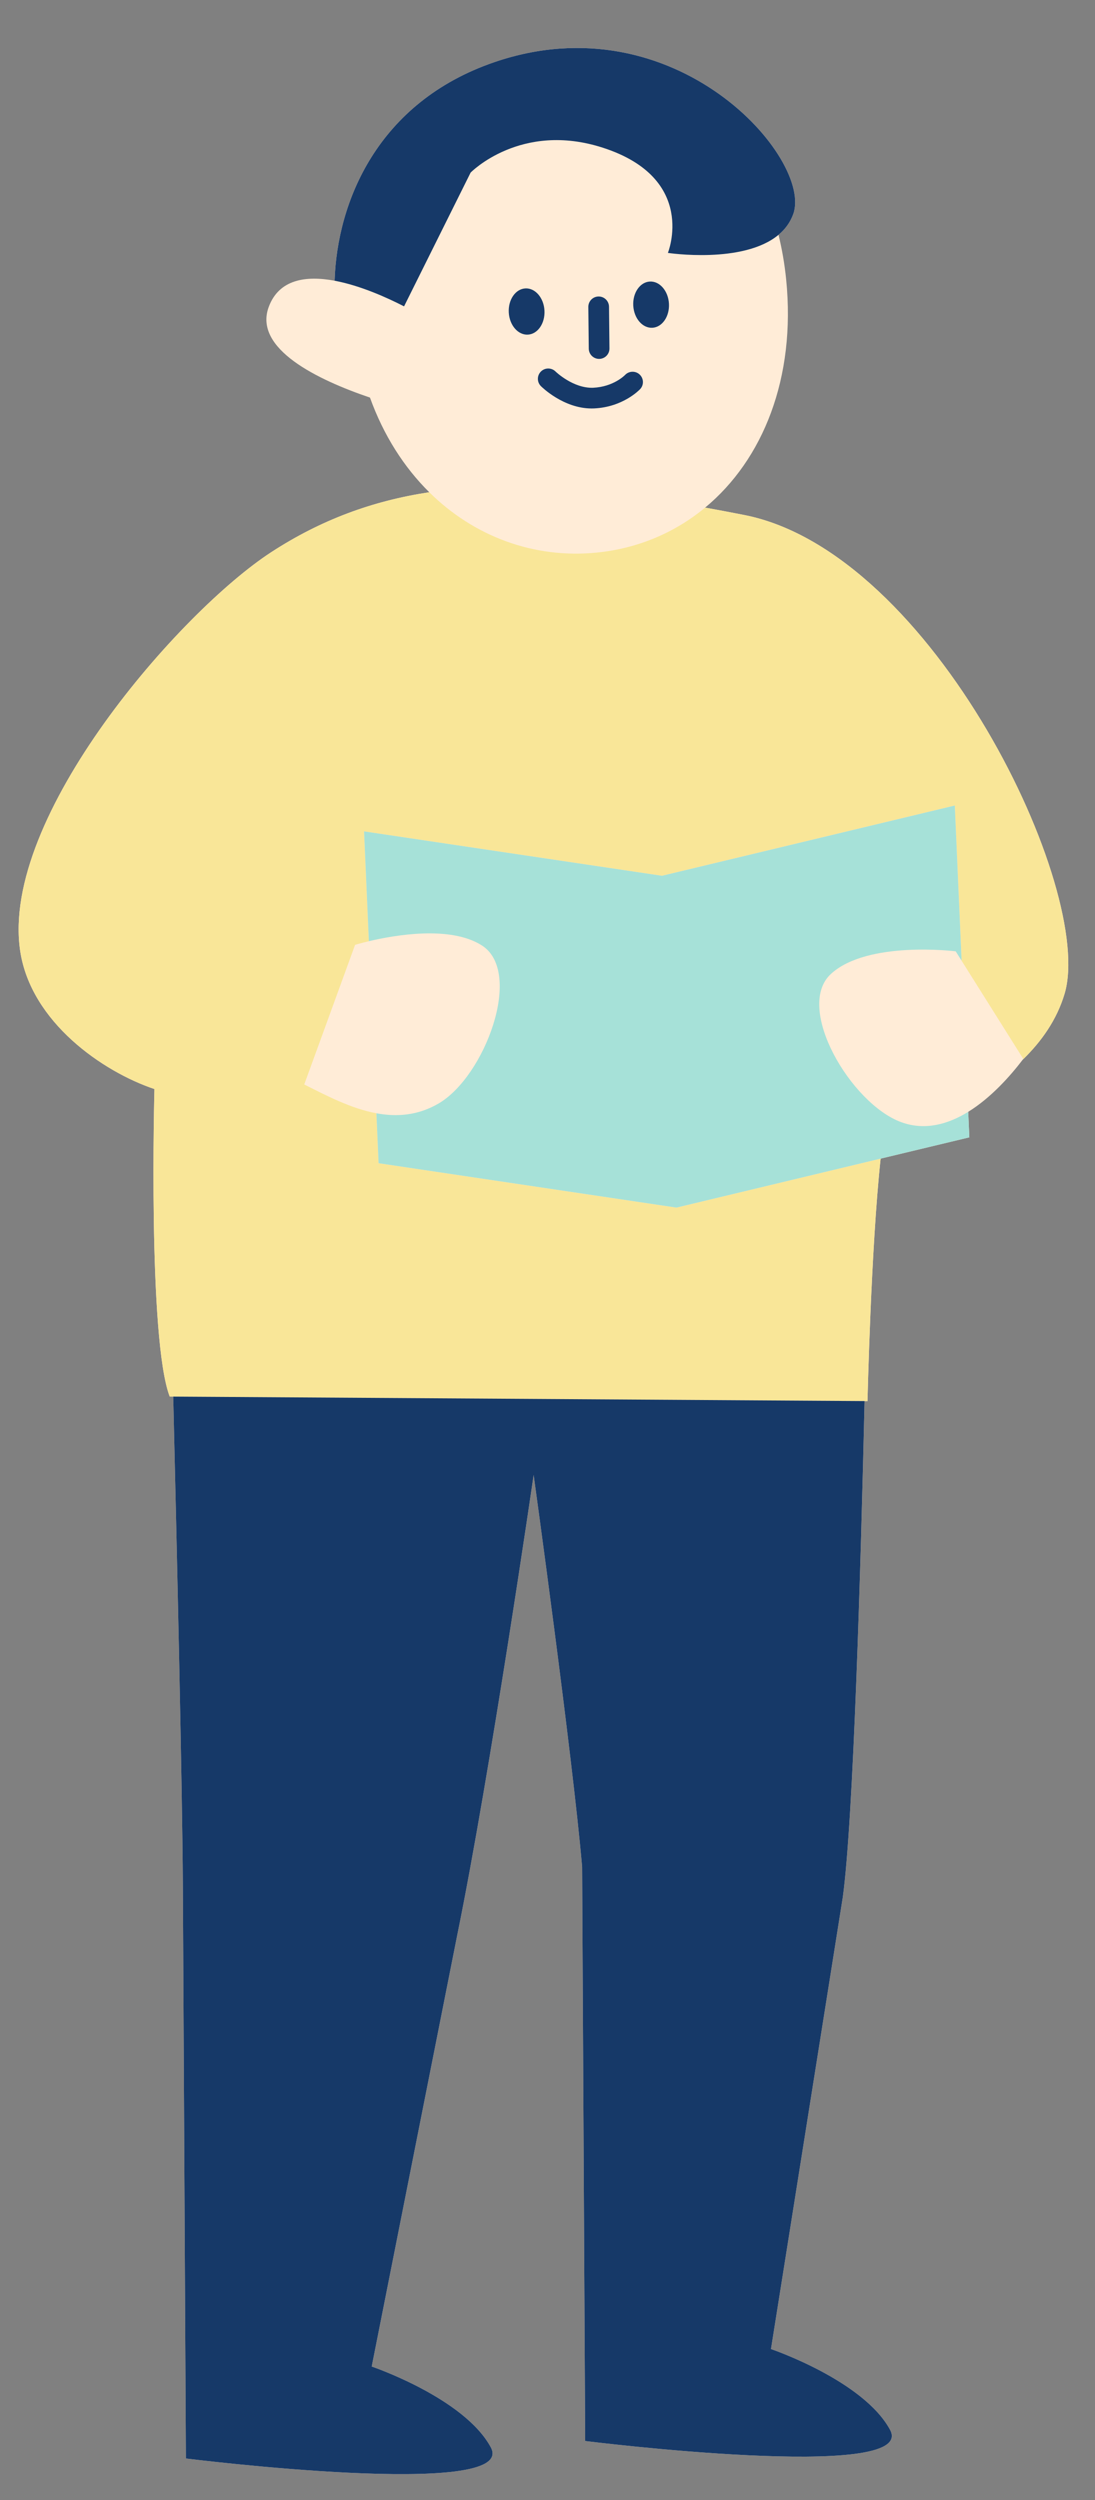
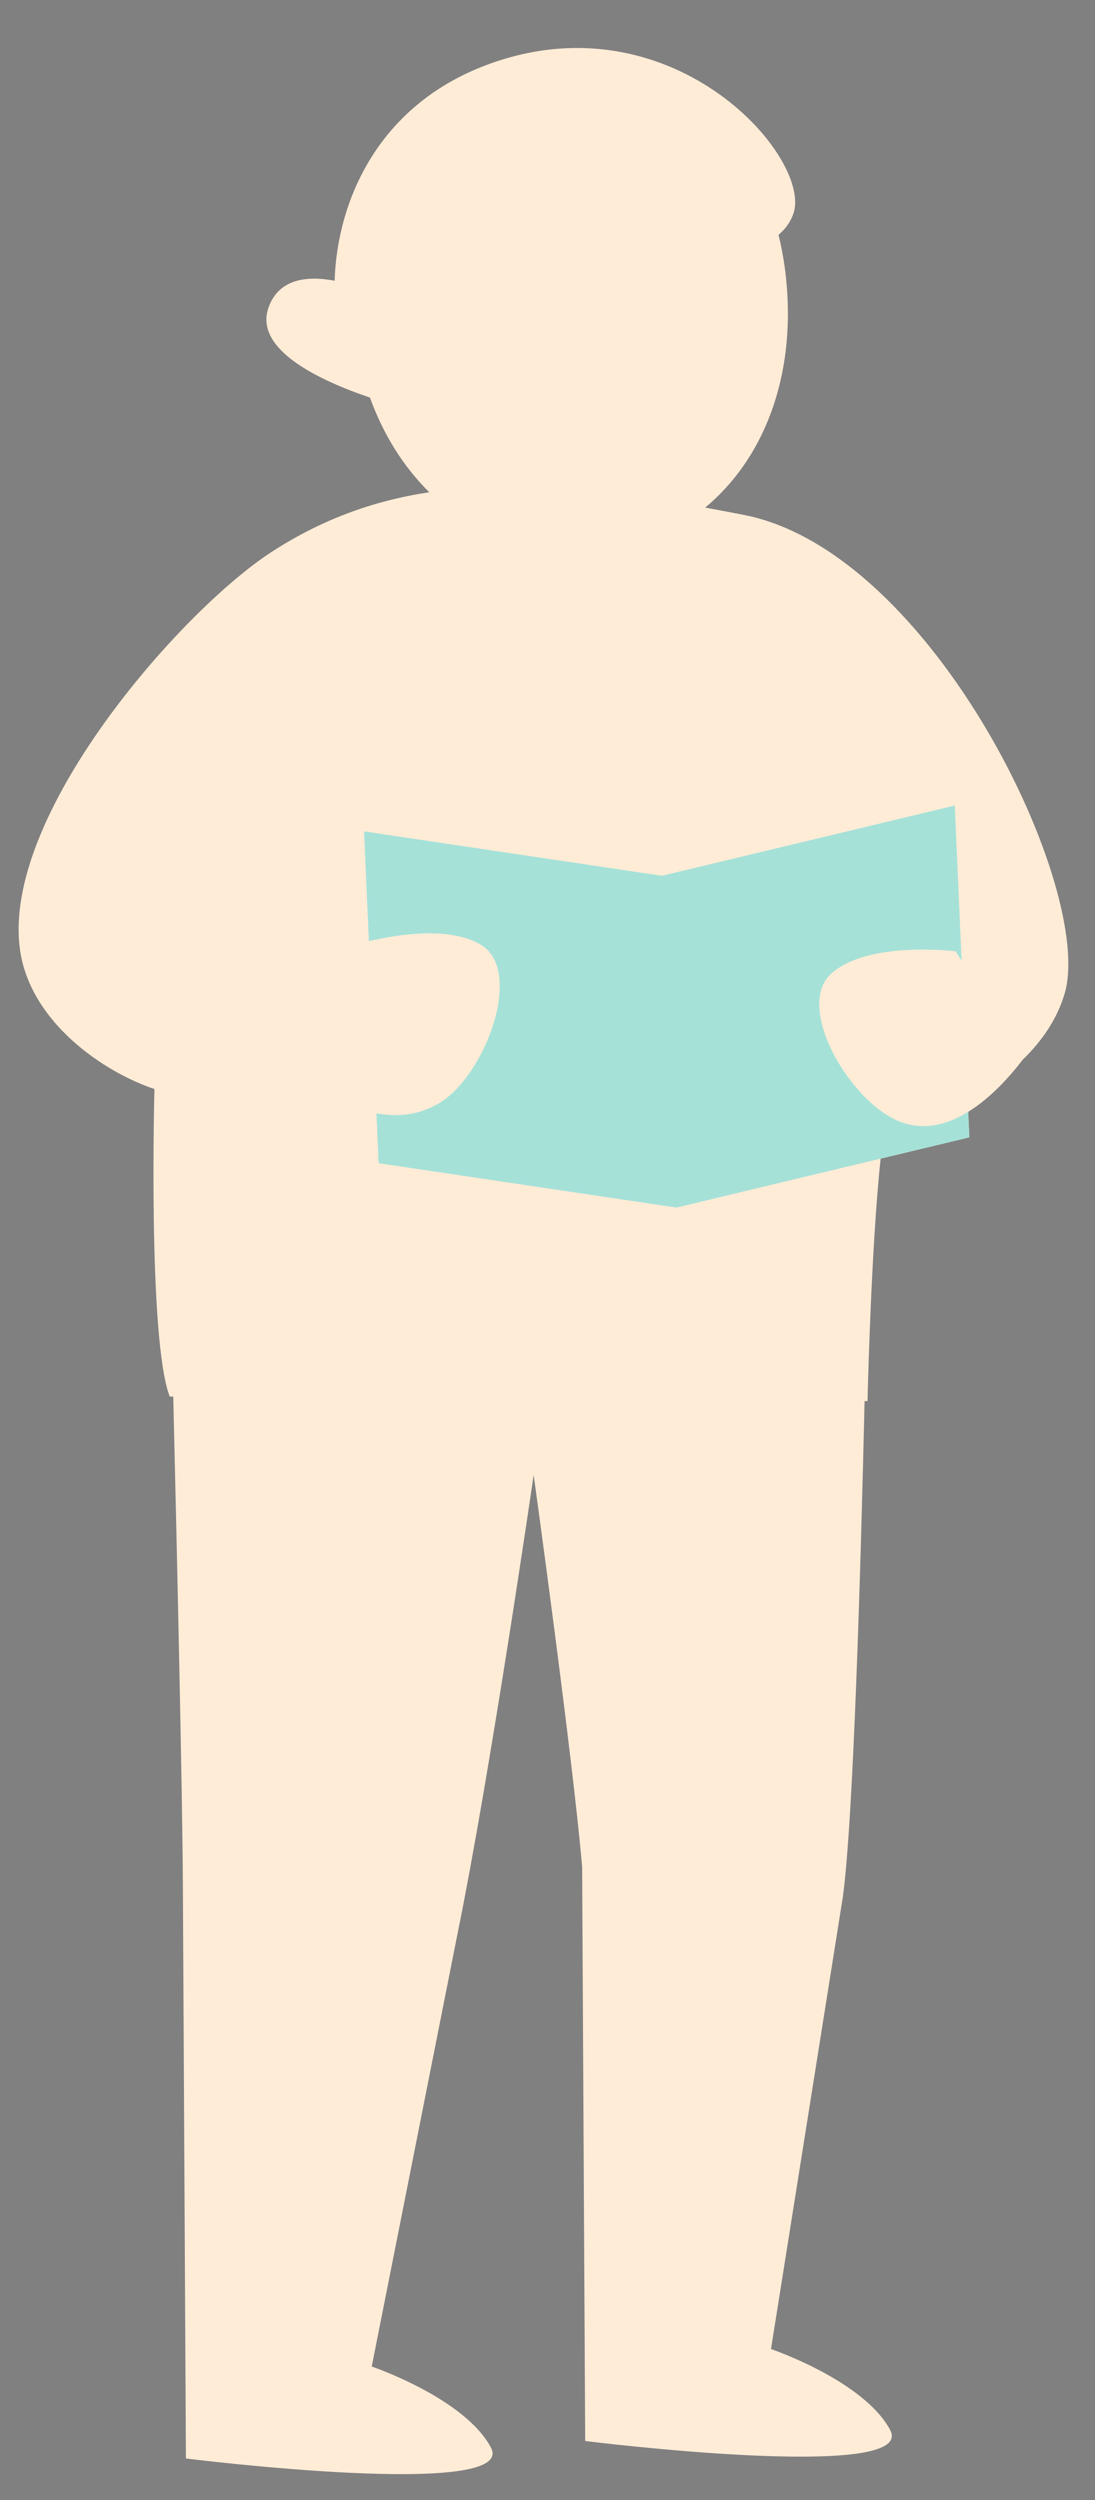
<svg xmlns="http://www.w3.org/2000/svg" height="604.3" preserveAspectRatio="xMidYMid meet" version="1.0" viewBox="-4.5 -11.6 264.7 604.3" width="264.7" zoomAndPan="magnify">
  <rect x="-4.5" y="-11.6" width="264.7" height="604.3" fill="#808080" stroke="none" />
  <g id="change1_1">
    <path d="M252.848,228.599c-1.87,6.279-5.596,11.55-10.115,15.926c-3.063,4.009-7.701,9.222-13.18,12.605l0.27,6.168 l-21.441,5.144c-2.336,21.647-3.176,58.607-3.176,58.607l-0.707-0.005c-0.911,39.658-2.689,101.223-5.268,119.942l-17.355,109.185 c0,0,22.374,7.59,28.799,19.546c6.858,12.762-73.714,2.68-73.714,2.68l-0.736-138.787c-2.331-26.958-11.72-94.718-11.72-94.718 s-10.454,71.953-18.449,111.115l-20.697,104.39c0,0,22.374,7.59,28.799,19.546c6.858,12.762-73.715,2.68-73.715,2.68l-0.735-138.787 c-0.118-22.193-1.424-80.044-2.326-117.876l-0.855-0.006c-5.319-13.898-3.693-74.329-3.693-74.329 c-12.429-4.166-29.876-16.153-32.457-33.389c-4.864-32.481,38.792-82.123,60.675-96.362c11.996-7.805,24.43-12.401,38.216-14.5 c-6.1-6.028-11.046-13.746-14.331-22.874C72.344,80.227,56.74,72.735,60.453,62.615c2.476-6.75,9.046-7.649,15.937-6.362 c0.6-19.019,10.358-43.151,38.617-52.828c43.877-15.025,77.043,23.451,72.249,36.714c-0.745,2.061-1.991,3.706-3.562,5.018 c0.838,3.42,1.471,7.017,1.851,10.809c2.389,23.831-5.627,43.558-19.586,55.123c3.082,0.557,6.23,1.153,9.45,1.787 C221.108,121.877,260.24,203.782,252.848,228.599z" fill="#ffecd7" />
  </g>
  <g id="change2_1">
-     <path d="M252.848,228.599c-1.87,6.279-5.596,11.55-10.115,15.926c0.044-0.058,0.092-0.118,0.135-0.176l-14.915-23.74 l-1.643-37.515l-70.795,16.983l-72.009-10.73l1.162,26.544c-2.062,0.488-3.332,0.88-3.332,0.88l-12.289,33.747 c5.337,2.684,11.284,5.819,17.442,6.964l0.529,12.071l72.008,10.73l49.354-11.839c-2.336,21.647-3.176,58.607-3.176,58.607 l-0.707-0.005L37.38,325.962l-0.855-0.006c-5.319-13.898-3.693-74.329-3.693-74.329c-12.429-4.166-29.876-16.153-32.457-33.389 c-4.864-32.481,38.792-82.123,60.675-96.362c11.996-7.805,24.43-12.401,38.216-14.5c10.847,10.72,25.319,16.108,40.505,14.585 c9.932-0.996,18.875-4.814,26.187-10.872c3.082,0.557,6.23,1.153,9.45,1.787C221.108,121.877,260.24,203.782,252.848,228.599z" fill="#f9e698" />
-   </g>
+     </g>
  <g id="change3_1">
    <path d="M229.822,263.299l-21.441,5.144l-49.354,11.839l-72.008-10.73l-0.529-12.071 c4.925,0.916,9.985,0.559,14.977-2.329c11.233-6.499,20.648-31.767,10.517-38.237c-7.612-4.861-21.085-2.499-27.315-1.023 l-1.162-26.544l72.009,10.73l70.795-16.983l1.643,37.515l-1.426-2.27c0,0-21.302-2.671-30.157,5.459 c-8.855,8.129,4.802,31.381,16.992,35.833c5.713,2.087,11.287,0.527,16.191-2.5L229.822,263.299z" fill="#a6e1d8" />
  </g>
  <g id="change4_1">
-     <path d="M136.959,578.398l-0.736-138.787c-2.331-26.958-11.72-94.718-11.72-94.718s-10.454,71.953-18.449,111.115 l-20.697,104.39c0,0,22.374,7.59,28.799,19.546c6.858,12.762-73.715,2.68-73.715,2.68l-0.735-138.787 c-0.118-22.193-1.424-80.044-2.326-117.876l167.117,1.083c-0.911,39.658-2.689,101.223-5.268,119.942l-17.355,109.185 c0,0,22.374,7.59,28.799,19.546C217.531,588.48,136.959,578.398,136.959,578.398z M157.21,61.799 c-0.17-3.085-2.24-5.479-4.622-5.348c-2.383,0.131-4.177,2.739-4.007,5.824c0.17,3.085,2.24,5.479,4.623,5.348 C155.586,67.492,157.38,64.884,157.21,61.799z M127.118,63.458c-0.17-3.085-2.24-5.479-4.622-5.348 c-2.383,0.131-4.177,2.739-4.007,5.824c0.17,3.085,2.24,5.479,4.622,5.348C125.494,69.151,127.288,66.543,127.118,63.458z M140.327,75.148c0.01,0,0.02,0,0.024,0c1.382-0.015,2.49-1.145,2.476-2.527l-0.107-10.085c-0.015-1.372-1.133-2.473-2.5-2.473 c-0.01,0-0.02,0-0.024,0c-1.382,0.015-2.49,1.145-2.476,2.527l0.107,10.085C137.841,74.047,138.96,75.148,140.327,75.148z M138.515,87.128c0.195,0,0.396-0.002,0.591-0.012c6.992-0.312,10.977-4.492,11.143-4.67c0.938-1.001,0.884-2.563-0.112-3.511 c-0.986-0.938-2.568-0.911-3.525,0.083c-0.112,0.117-2.847,2.883-7.729,3.103c-4.829,0.181-9.055-3.887-9.094-3.931 c-0.979-0.964-2.563-0.962-3.533,0.012c-0.972,0.974-0.974,2.551-0.002,3.525C126.479,81.955,131.718,87.128,138.515,87.128z M109.265,30.117c0,0,12.127-12.438,31.986-6.008c22.977,7.44,15.702,25.419,15.702,25.419s18.197,2.763,26.74-4.371 c1.571-1.312,2.817-2.958,3.562-5.018c4.794-13.263-28.372-51.739-72.249-36.714C86.748,13.102,76.989,37.234,76.39,56.253 c6.279,1.173,12.822,4.157,16.786,6.196L109.265,30.117z" fill="#163968" />
-   </g>
+     </g>
</svg>